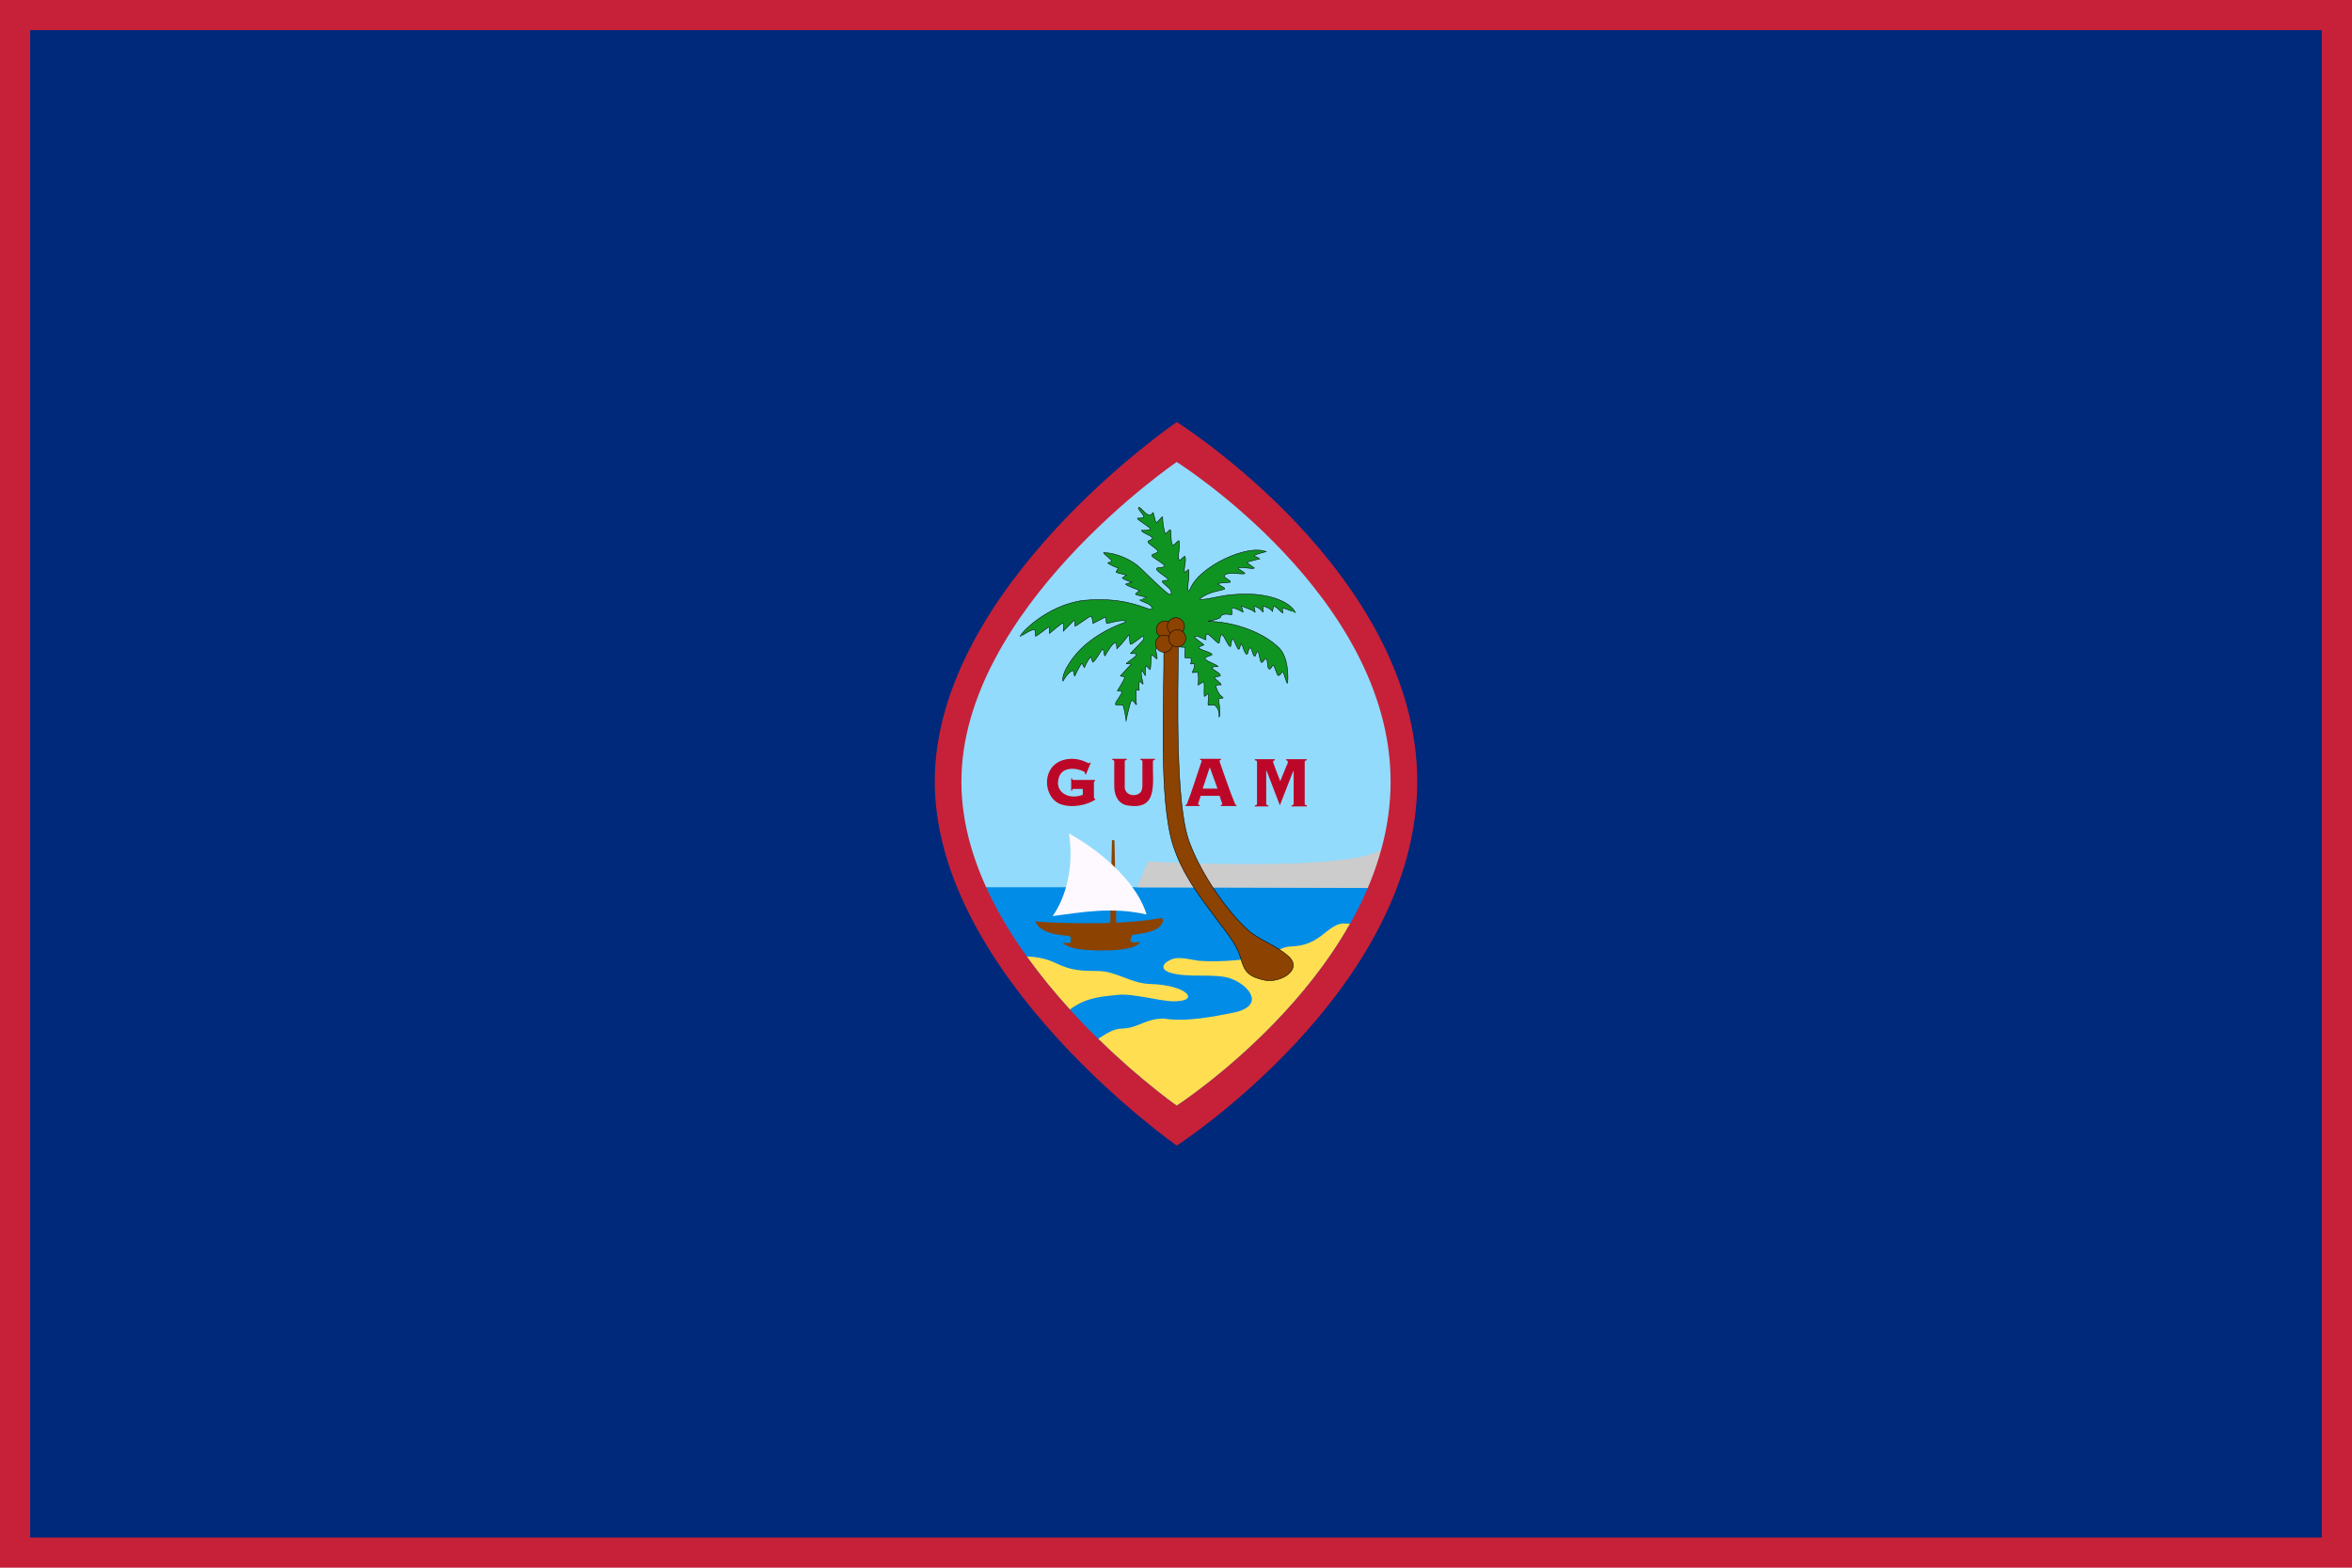
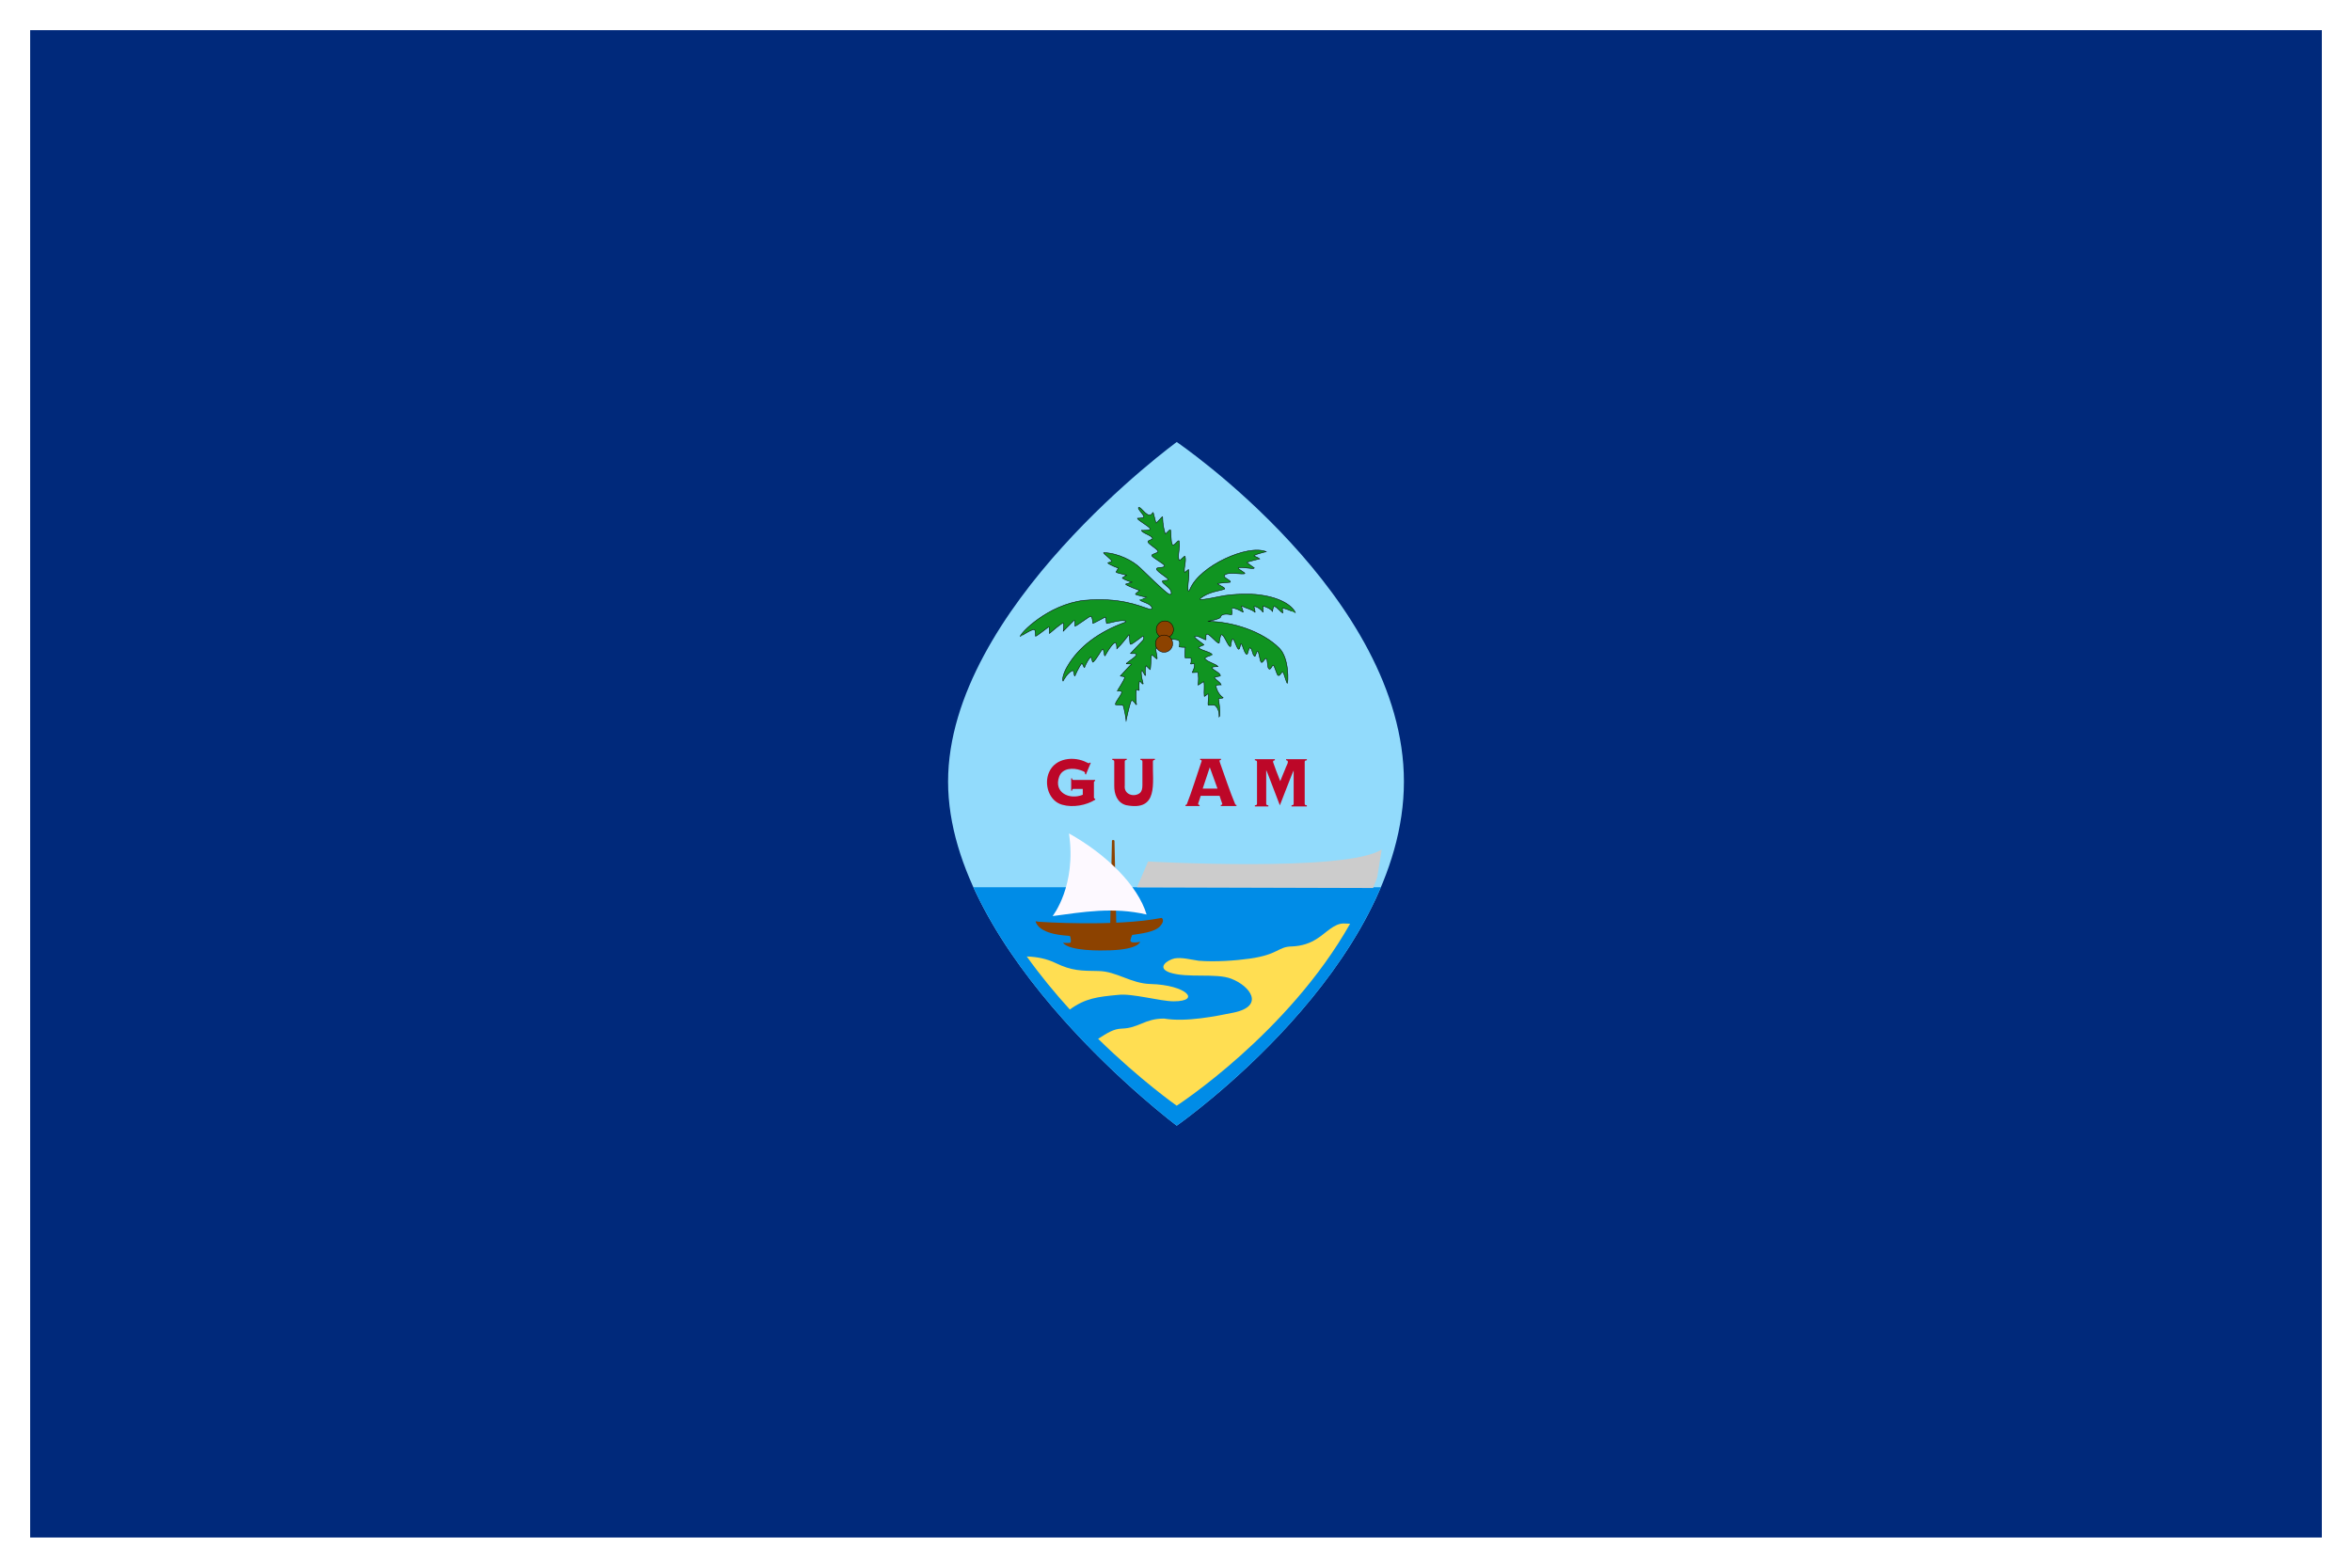
<svg xmlns="http://www.w3.org/2000/svg" width="450px" height="300px" viewBox="0 0 450 300">
-   <path fill="#C62139" d="M0,0h450v300H0V0z" />
  <path fill="#00297B" d="M5.769,5.769h438.462v288.461H5.769V5.769z" />
  <g>
    <path fill="#92DBFC" d="M225.14,84.589c0,0-43.747,31.875-43.747,64.987c0,33.116,43.747,65.835,43.747,65.835s43.467-30.337,43.467-65.835C268.607,114.082,225.14,84.589,225.14,84.589L225.14,84.589z" />
    <path fill="#008CE7" d="M186.233,169.787c11.385,25.04,38.907,45.624,38.907,45.624s28.011-19.55,39.061-45.626" />
    <path fill="#CCCCCC" d="M264.353,162.56c-6.745,4.419-44.695,2.297-44.695,2.297l-2.122,4.947l45.187,0.128c0.188-0.679,0.64-1.485,0.797-2.171L264.353,162.56z" />
    <path fill="#FFDE52" d="M196.449,183.036c1.922,0.057,3.836,0.429,5.555,1.273c3.073,1.477,4.854,1.466,8.166,1.512c3.466,0.049,6.187,2.385,9.933,2.482c6.902,0.177,9.803,3.316,4.437,3.314c-2.535-0.002-7.968-1.561-10.595-1.233c-3.993,0.371-6.3,0.65-9.255,2.801C201.875,190.09,199.06,186.685,196.449,183.036L196.449,183.036z M210.102,198.792c1.712-1.072,2.89-1.91,4.55-1.956c3.227-0.091,4.328-1.919,8.058-1.917c4.239,0.712,9.984-0.466,13.347-1.149c5.97-1.26,3.138-5.084-0.476-6.472c-2.921-1.145-8.396-0.057-11.792-1.194c-2.571-0.92-0.451-2.385,0.932-2.697c1.395-0.234,2.892,0.188,4.628,0.447c3.1,0.25,6.993-0.016,9.716-0.402c5.627-0.789,5.395-2.301,8.111-2.337c1.982-0.084,3.491-0.623,4.842-1.508c1.588-0.97,3.242-2.962,5.163-2.882l1.13,0.044c-11.867,21.022-33.18,34.822-33.18,34.822S218.244,206.764,210.102,198.792L210.102,198.792z" />
-     <path fill="#8C4200" stroke="#000000" stroke-width="0.094" d="M237.382,183.394c0.736,2.608,1.516,3.495,4.509,4.165c2.955,0.67,7.469-1.961,4.671-4.514c-2.663-2.374-5.468-2.982-7.853-5.12c-3.701-3.36-8.777-10.305-11.189-16.873c-2.638-7.18-2.18-27.393-2.062-37.632c0.002-0.119,0.321-0.19,0.357-0.239c0.171-0.225,0.336,0.073,0.068-1.428c-0.07-0.385-0.403-0.783-0.401-1.172c0.002-0.694-2.617,0.758-3.307,1.996c-0.157,0.283,0.502,1.09,0.502,1.249c0.089,9.823-1.065,29.218,1.784,37.999c1.762,5.436,4.978,9.633,7.889,13.517C234.097,177.832,236.622,180.518,237.382,183.394L237.382,183.394z" />
    <path fill="#109421" stroke="#000000" stroke-width="0.094" d="M197.95,120.518c0.186,0.234,0.159,1.245,0.159,1.245c0.152,0.084,2.619-1.923,2.619-1.833c0.002,0.422,0.058,1.293,0.058,1.293s2.554-2.224,2.66-1.989c0.118,0.263-0.01,1.552-0.01,1.552s1.699-1.715,2.011-2.025c0.225-0.221,0.188,0.279,0.21,1.085c0.005,0.144,2.786-1.879,2.955-1.914c0.36-0.071,0.471,1.05,0.451,1.331c-0.014,0.208,2.566-1.348,2.453-1.143l0.191,1.196c0.719-0.091,2.433-0.676,3.464-0.524c0.331,0.049,0.314,0.201,0.019,0.312c-4.968,1.841-8.789,4.618-11.015,8.486c-0.758,1.317-0.99,2.467-0.789,2.756c0,0,0.893-1.76,1.9-2.036c0.135-0.035,0.225,1.127,0.362,1.061c0,0,0.763-1.764,1.313-2.414c0.147-0.175,0.393,0.926,0.55,0.763c0,0,0.396-1.18,1.171-2.003c0.111-0.117,0.311,1.116,0.435,1.012c0.804-0.679,1.559-2.381,1.861-2.507c0.21-0.15,0.246,1.415,0.447,1.28c0,0,1.147-2.109,1.832-2.491c0.439-0.248,0.422,1.152,0.422,1.152c0.874-0.789,1.837-2.098,2.293-2.666c0.21-0.261,0.094,1.724,0.319,1.802c0.287,0.102,2.17-1.521,2.383-1.554c0.14-0.022,0.304,0.462-0.063,0.851c-0.029,0.031-2.327,2.458-2.327,2.458c0.447,0.077,0.62-0.038,0.941,0.04c0.954,0.23-1.786,1.669-1.74,1.939c0,0,1.32-0.022,0.879,0.212c-0.319,0.17-2.064,2.228-2.064,2.155c0-0.038,0.876,0.018,0.871,0.248c-0.007,0.427-1.451,2.626-1.465,2.613c-0.08-0.073,0.775-0.095,0.891,0.122c0.212,0.4-1.482,2.18-1.151,2.482c0.046,0.042,0.968,0.013,1.378,0.097c0.198,0.04,0.753,3.232,0.613,3.104c-0.031-0.031,0.594-2.993,0.973-3.895c0.232-0.546,0.973,0.825,1.033,0.703c-0.031,0-0.15-1.947-0.046-2.834c0.029-0.248,0.562,0.259,0.555,0.022c-0.019-0.537-0.068-1.112,0.053-1.636c0.092-0.396,0.546,0.714,0.722,0.416c0,0-0.55-1.928-0.321-2.471c0.152-0.358,0.519,0.867,0.76,0.915c0,0-0.135-1.499,0.118-1.886l0.765,0.752c0.167-0.241,0.135-2.575,0.29-2.794c0.128-0.183,0.922,0.875,1.04,0.71c0.106-0.15-0.336-1.883-0.237-2.02c0.14-0.197,1.011,0.482,1.028,0.469c0.355-0.327,0.343-1.143,0.492-1.446c0.401-0.82,2.699-0.926,2.969-0.343c0.133,0.283,0.041,0.648-0.012,1.088c0.022,0.018,1.151,0.093,1.161,0.013c0,0-0.135,0.966-0.056,2.029c0.012,0.141,1.147-0.035,1.161,0.106c0.104,1.001-0.147,1.094-0.147,1.094c0.01,0.073,0.765-0.106,0.777-0.029c0.082,0.489-0.089,1.083-0.427,1.656c-0.051,0.082,1.081-0.08,1.098,0.015c0.138,0.752,0.164,1.348,0.022,2.409c-0.012,0.086,1.108-0.749,1.125-0.663c0.169,0.893-0.027,1.857,0.075,2.781c0.024,0.214,0.741-0.639,0.806-0.391c0.065,0.243-0.159,2.012-0.051,2.111c0,0,1.2-0.055,1.306,0.038c0.951,0.818,0.77,2.246,0.77,2.246c0.261-0.177,0.162-1.897-0.101-3.47c-0.029-0.166,0.922-0.102,0.893-0.256c0,0-1.043-0.575-1.386-2.175c-0.072-0.343,1.007-0.272,1.007-0.272c-0.299-0.63-0.826-0.749-1.272-1.355c-0.145-0.199,1.12-0.29,1.12-0.347c0.002-0.603-1.067-0.891-1.62-1.519c-0.237-0.267,1.154-0.281,1.154-0.281c-0.408-0.519-1.753-0.747-2.438-1.435c-0.374-0.374,1.364-0.741,1.342-0.805c-0.191-0.55-1.825-0.723-2.617-1.344c-0.164-0.128,1.033-0.561,1.033-0.561c-0.121-0.234-2.73-1.806-1.403-1.662c0.56,0.062,1.697,0.791,1.786,0.681c0,0-0.048-0.917,0.068-1.028c0.437-0.416,1.943,1.764,2.455,1.676c0,0,0.188-1.561,0.42-1.603c0.55-0.095,1.221,2.272,1.765,2.272c0.072,0,0.113-1.368,0.393-1.443c0.316-0.084,0.671,1.534,1.072,1.892c0.372,0.329,0.377-1.264,0.594-0.962c0.369,0.489,0.459,1.508,0.963,1.956c0.328,0.292,0.389-1.406,0.753-1.178c0.422,0.263,0.323,1.143,0.799,1.576c0.227,0.206,0.379-1.121,0.637-0.926c0.229,0.17,0.384,1.793,0.63,2.049c0.314,0.327,0.676-0.855,1.002-0.668c0.234,0.137,0.179,1.541,0.396,1.841c0.444,0.623,0.676-0.754,0.97-0.542c0.205,0.144,0.649,1.757,0.835,1.886c0.413,0.287,0.64-0.734,0.954-0.59c0.227,0.102,0.686,2.18,0.874,2.126c0.123-0.035,0.427-4.735-1.547-6.718c-3.218-3.232-8.98-5.097-13.682-5.144c0,0,2.363-0.431,2.426-0.789c0.126-0.714,1.299-0.63,2.117-0.466c0.145,0.029,0.068-1.262,0.087-1.269c0.731-0.015,1.386,0.38,2.086,0.769c0.217,0.122-0.442-1.293-0.21-1.172c0.898,0.475,1.897,0.615,2.503,1.191c0.159,0.153-0.183-1.09-0.183-1.09c0.449-0.099,1.335,0.493,1.683,1.048c0.169,0.274-0.01-1.448,0.123-1.143c0,0,1.564,0.486,1.733,1.09c0,0,0.128-1.092,0.338-1.035c0.628,0.15,1.178,1.121,1.668,1.26c0,0-0.203-0.973-0.043-0.935c1.178,0.272,2.457,0.939,2.455,0.935c-0.664-1.521-3.182-3.115-7.611-3.541c-0.814-0.077-4.113-0.201-6.911,0.393c-2.293,0.486-4.104,0.763-3.732,0.431c1.516-1.359,3.966-1.525,4.64-1.841c0.483-0.225-1.625-0.97-1.207-1.077c0.415-0.091,2.298-0.234,2.298-0.234c0.408-0.292-1.369-0.862-1.103-1.287c0.531-0.851,3.672-0.077,3.94-0.4c0.087-0.108-1.349-0.886-1.289-1.001c0.229-0.431,3.025,0.318,3.09-0.057c0,0-0.847-0.579-1.451-1.054c-0.072-0.057,2.496-0.69,2.496-0.69c-0.048-0.044-0.439-0.296-1.028-0.506c-0.538-0.192,2.255-0.858,2.255-0.858c-3.539-1.481-12.724,2.732-14.547,7.105c-0.473,1.043-0.488-0.091-0.389-0.975c0.094-0.951,0.224-1.784,0.113-2.657c-0.034-0.259-0.751,0.687-0.799,0.435c-0.183-0.928,0.36-1.947,0.111-2.978c-0.082-0.347-1.033,1.023-1.159,0.676c-0.348-0.953,0.261-2.292,0.014-3.605c-0.097-0.513-0.997,1.099-1.299,0.639c-0.352-0.533-0.198-2.507-0.365-2.805c-0.135-0.239-0.937,0.946-1.004,0.723c-1.086-3.619,0.357-4.07-1.728-2.029c-0.072,0.071-0.536-2.14-0.616-2.065c-0.855,1.676-2.255-1.194-2.733-0.926c-0.357,0.203,0.975,1.313,0.99,1.813c0.007,0.241-1.226,0.256-1.226,0.256c0.027,0.413,2.346,1.572,2.421,2.025c0.06,0.374-1.641,0.281-1.641,0.281c0.053,0.506,1.987,0.988,2.093,1.525c0.06,0.296-0.905,0.363-0.874,0.663c0.051,0.462,1.868,1.375,1.929,1.846c0.041,0.327-1.161,0.462-1.19,0.767c-0.036,0.369,2.414,1.607,2.416,1.954c0.002,0.491-0.975,0.239-1.419,0.486c-0.625,0.347,2.006,1.753,2.117,2.153c0.087,0.351-1.052,0.042-1.091,0.363c-0.048,0.42,1.289,1.054,1.596,1.775c0.307,0.712-0.007,0.893-0.447,0.61c-0.881-0.568-4.434-4.025-5.378-4.947c-1.371-1.34-4.179-2.84-6.979-2.929c-0.292,0.082,1.506,1.247,1.518,1.669c0.002,0.108-0.809,0.27-0.772,0.303c0.497,0.455,2.045,0.997,2.045,0.997l-0.444,0.732c0.104,0.214,0.838,0.272,2.013,0.626c0,0-0.881,0.5-0.816,0.546c0.623,0.455,1.83,0.791,1.83,0.791l-1.188,0.365c-0.07,0.21,2.672,1.216,2.672,1.216s-0.857,0.676-0.818,0.712c0.21,0.192,2.226,0.619,2.226,0.619c0.034,0.031-1.424,0.447-1.415,0.455c0.529,0.484,1.987,0.641,2.327,1.441c0,0,0.2,0.455-0.377,0.369c-2.269-0.754-5.784-2.314-12.598-1.702c-6.967,0.831-12.275,6.377-12.183,6.93C195.196,121.823,197.687,120.187,197.95,120.518L197.95,120.518z" />
    <path fill="#8C4200" stroke="#000000" stroke-width="0.09" stroke-linecap="round" stroke-linejoin="round" d="M222.874,118.823c0.91,0,1.647,0.738,1.647,1.647s-0.738,1.647-1.647,1.647c-0.91,0-1.647-0.738-1.647-1.647S221.964,118.823,222.874,118.823z" />
    <path fill="#8C4200" stroke="#000000" stroke-width="0.09" stroke-linecap="round" stroke-linejoin="round" d="M222.718,121.527c0.91,0,1.647,0.738,1.647,1.647c0,0.91-0.738,1.647-1.647,1.647c-0.91,0-1.647-0.738-1.647-1.647C221.071,122.264,221.809,121.527,222.718,121.527z" />
-     <path fill="#8C4200" stroke="#000000" stroke-width="0.09" stroke-linecap="round" stroke-linejoin="round" d="M224.988,118.201c0.91,0,1.647,0.738,1.647,1.647c0,0.91-0.738,1.647-1.647,1.647c-0.91,0-1.647-0.738-1.647-1.647C223.34,118.938,224.078,118.201,224.988,118.201z" />
-     <path fill="#8C4200" stroke="#000000" stroke-width="0.09" stroke-linecap="round" stroke-linejoin="round" d="M225.236,120.501c0.91,0,1.647,0.738,1.647,1.647s-0.738,1.647-1.647,1.647c-0.91,0-1.647-0.738-1.647-1.647S224.326,120.501,225.236,120.501z" />
    <path fill="#8C4200" d="M212.743,160.866c0.161-0.22,0.322-0.126,0.484,0l0.35,16.069h-1.163L212.743,160.866z" />
    <path fill="#8C4200" d="M198.747,176.393c0,0,14.573,1.017,23.51-0.741c0,0,0.751,0.466-0.328,1.62c-1.079,1.152-3.809,1.399-5.308,1.647c0,0-0.36,0.741-0.331,1.125c0.031,0.385,0.946,0.345,1.395,0.261l0.449-0.082c0,0-0.21,1.441-5.726,1.634c-1.81,0.064-7.78,0.179-9.043-1.441c0,0,1.094,0.082,1.378,0s0.077-1.125-0.029-1.278c-0.104-0.15-3.87,0-5.847-1.676c-0.49-0.477-0.724-0.986-0.724-1.167C198.143,176.281,198.747,176.393,198.747,176.393z M206.341,179.194c0,0,3.988,0.466,8.577,0c0,0,0.121,0.796-0.089,1.099c-0.21,0.303-5.504,0.535-8.174,0.111C206.225,180.277,206.211,179.795,206.341,179.194z" />
    <path fill="#FDF9FF" d="M201.39,175.304c0,0,4.616-5.793,3.136-15.812c7.136,3.971,13.197,9.954,14.846,15.514C212.899,173.508,207.185,174.542,201.39,175.304L201.39,175.304z" />
-     <path fill="#C62139" d="M225.148,80.769L225.148,80.769c0,0-46.302,31.564-46.302,68.782c0,37.223,46.302,69.679,46.302,69.679s46.005-29.78,46.005-69.679C271.154,109.654,225.148,80.769,225.148,80.769z M225.131,211.591c0,0-41.192-28.876-41.192-61.991c0-33.111,41.192-61.191,41.192-61.191s40.929,25.697,40.929,61.191C266.06,185.098,225.131,211.591,225.131,211.591z" />
    <path fill="#BD0728" d="M209.469,152.831c0.119-0.01,0.056,0.025,0.071,0.203c-1.673,1.06-4.222,1.563-6.317,0.963c-2.552-0.712-3.524-3.958-2.504-6.233c1.198-2.751,4.797-3.12,7.213-1.858c0.323,0.139,0.4,0.257,0.583,0.017c0,0,0.171,0.068,0.171,0.068l-0.925,2.23l-0.171-0.118c0.155-0.428-0.469-0.559-0.825-0.709c-1.433-0.501-3.482-0.454-4.112,1.216c-1.109,3.058,1.967,4.523,4.51,3.479c0,0,0-1.115,0-1.115l-1.835,0c-0.177,0.007-0.189,0.174-0.213,0.338c0,0-0.171,0-0.171,0v-2.365h0.171c0.019,0.203,0.09,0.304,0.213,0.304h4.197c0,0,0,0.203,0,0.203c-0.152,0.011-0.228,0.107-0.228,0.287c0,0,0,2.804,0,2.804C209.307,152.68,209.298,152.831,209.469,152.831z M218.198,145.418c0.268,0.043,0.356,0.087,0.375,0.307c0,0,0,4.578,0,4.578c0,0.66-0.147,1.133-0.442,1.418c-1.11,0.93-3.147,0.352-2.934-1.418c0,0,0-4.578,0-4.578c0.008-0.23,0.109-0.263,0.375-0.308c0,0,0-0.205,0-0.205h-2.76v0.205c0.267,0.043,0.357,0.087,0.375,0.307c0,0,0,4.578,0,4.578c-0.031,1.713,0.592,3.314,2.251,3.775c6.291,1.237,5.039-4.2,5.145-8.353c0.008-0.23,0.11-0.263,0.375-0.307c0,0,0-0.205,0-0.205h-2.76V145.418z M236.343,153.94c0.061,0.069,0.137,0.103,0.229,0.103c0,0,0,0.206,0,0.206h-3.004v-0.206c0.193-0.011,0.29-0.08,0.29-0.206c-0.13-0.426-0.414-1.115-0.518-1.546c0,0-3.614,0-3.614,0c-0.102,0.309-0.183,0.561-0.244,0.756c-0.051,0.354-0.543,1.026,0.03,0.996c0,0,0,0.206,0,0.206h-2.699c0,0,0-0.206,0-0.206c0.112-0.023,0.193-0.057,0.244-0.103c0.972-2.476,1.879-5.458,2.745-7.988c0.172-0.431,0.17-0.465-0.183-0.533c0,0,0-0.206,0-0.206h3.98v0.206c-0.404,0.063-0.282,0.207-0.137,0.67C234.358,148.557,235.311,151.507,236.343,153.94z M232.942,150.917l-1.479-4.089l-1.357,4.089H232.942z M249.684,145.607c0.049-0.057,0.166-0.097,0.352-0.12v-0.206h-3.976v0.206c0.787,0.071,0.005,1.077-0.132,1.598c-0.297,0.75-0.684,1.608-0.983,2.405c-0.228-0.565-0.515-1.338-0.763-1.958c-0.18-0.494-0.384-1.019-0.528-1.46c-0.152-0.369-0.116-0.537,0.264-0.584c0,0,0-0.206,0-0.206h-3.829v0.206c0.285,0.044,0.388,0.079,0.411,0.309c0,0,0,8.006,0,8.006c-0.017,0.237-0.115,0.269-0.411,0.309c0,0,0,0.206,0,0.206h2.582v-0.206c-0.295-0.043-0.404-0.06-0.411-0.309c0,0,0-6.425,0-6.425c0.064-0.054,2.582,6.734,2.612,6.734c0.027,0.015,2.592-6.802,2.641-6.631c0,0,0,6.322,0,6.322c0,0.08-0.024,0.149-0.073,0.206c-0.039,0.046-0.152,0.08-0.337,0.103l0,0.206h2.934v-0.206c-0.295-0.043-0.404-0.06-0.411-0.309c0,0,0-8.006,0-8.006C249.626,145.715,249.645,145.652,249.684,145.607z" />
  </g>
</svg>